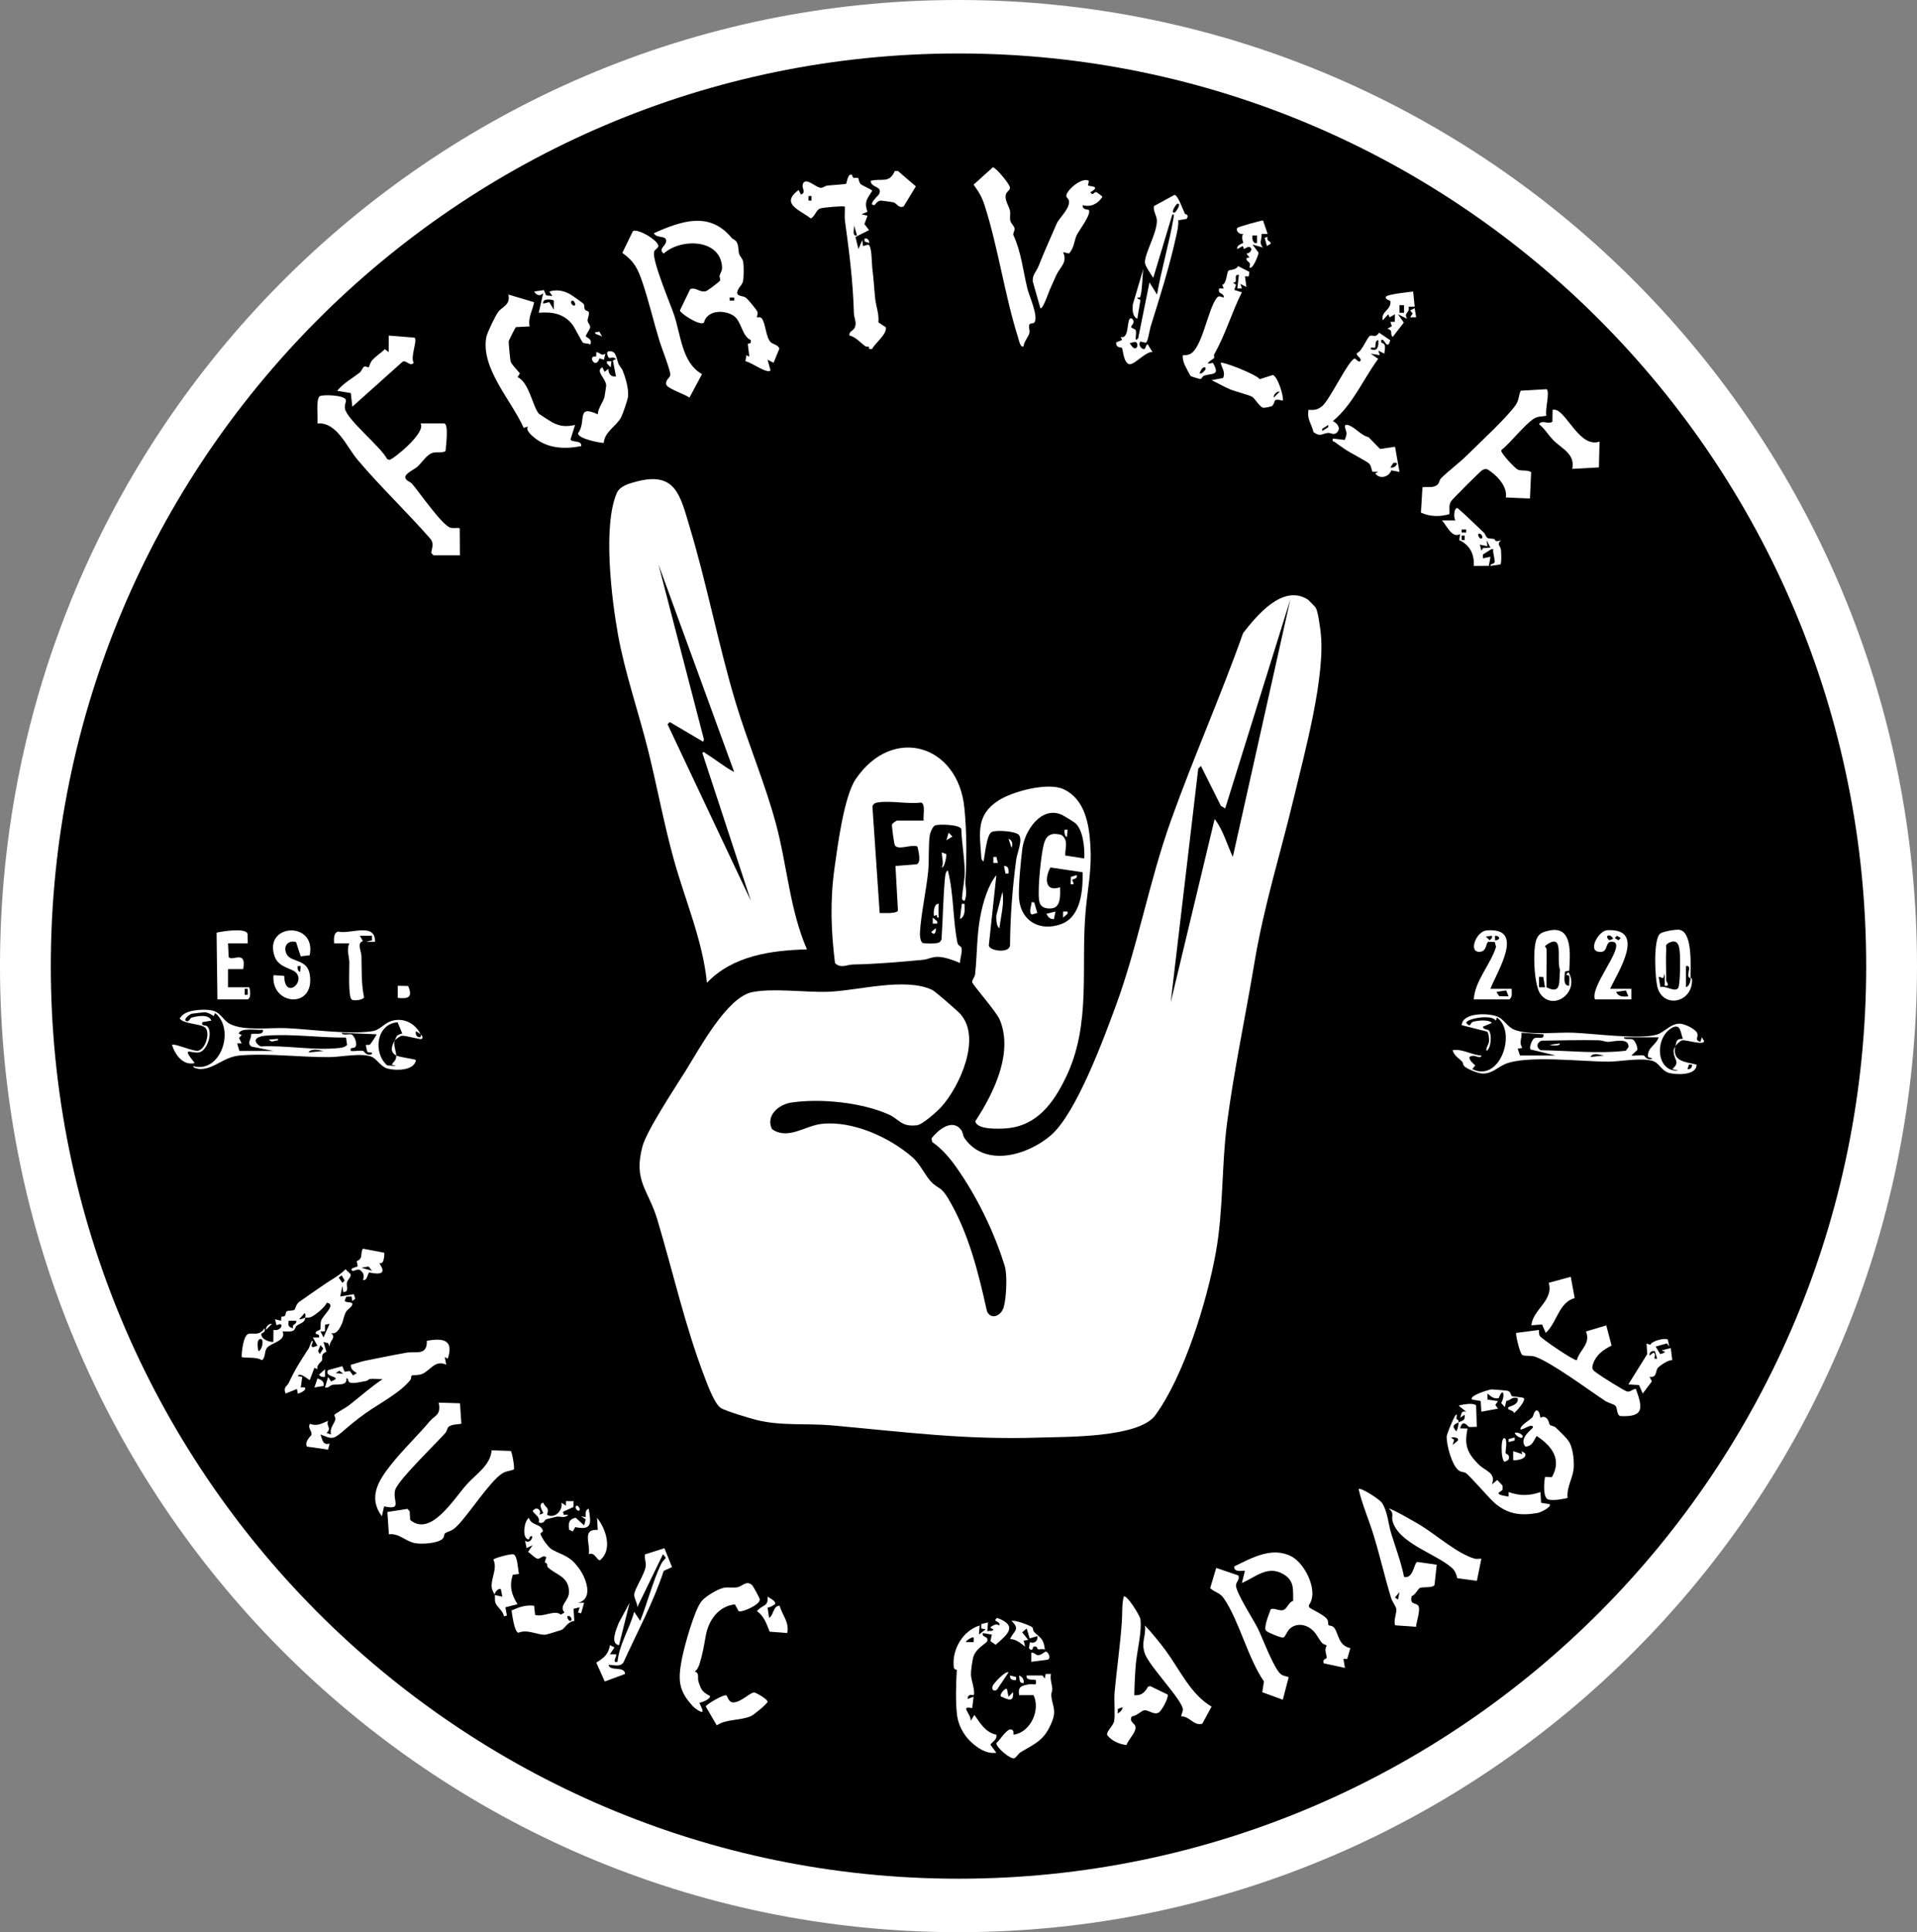
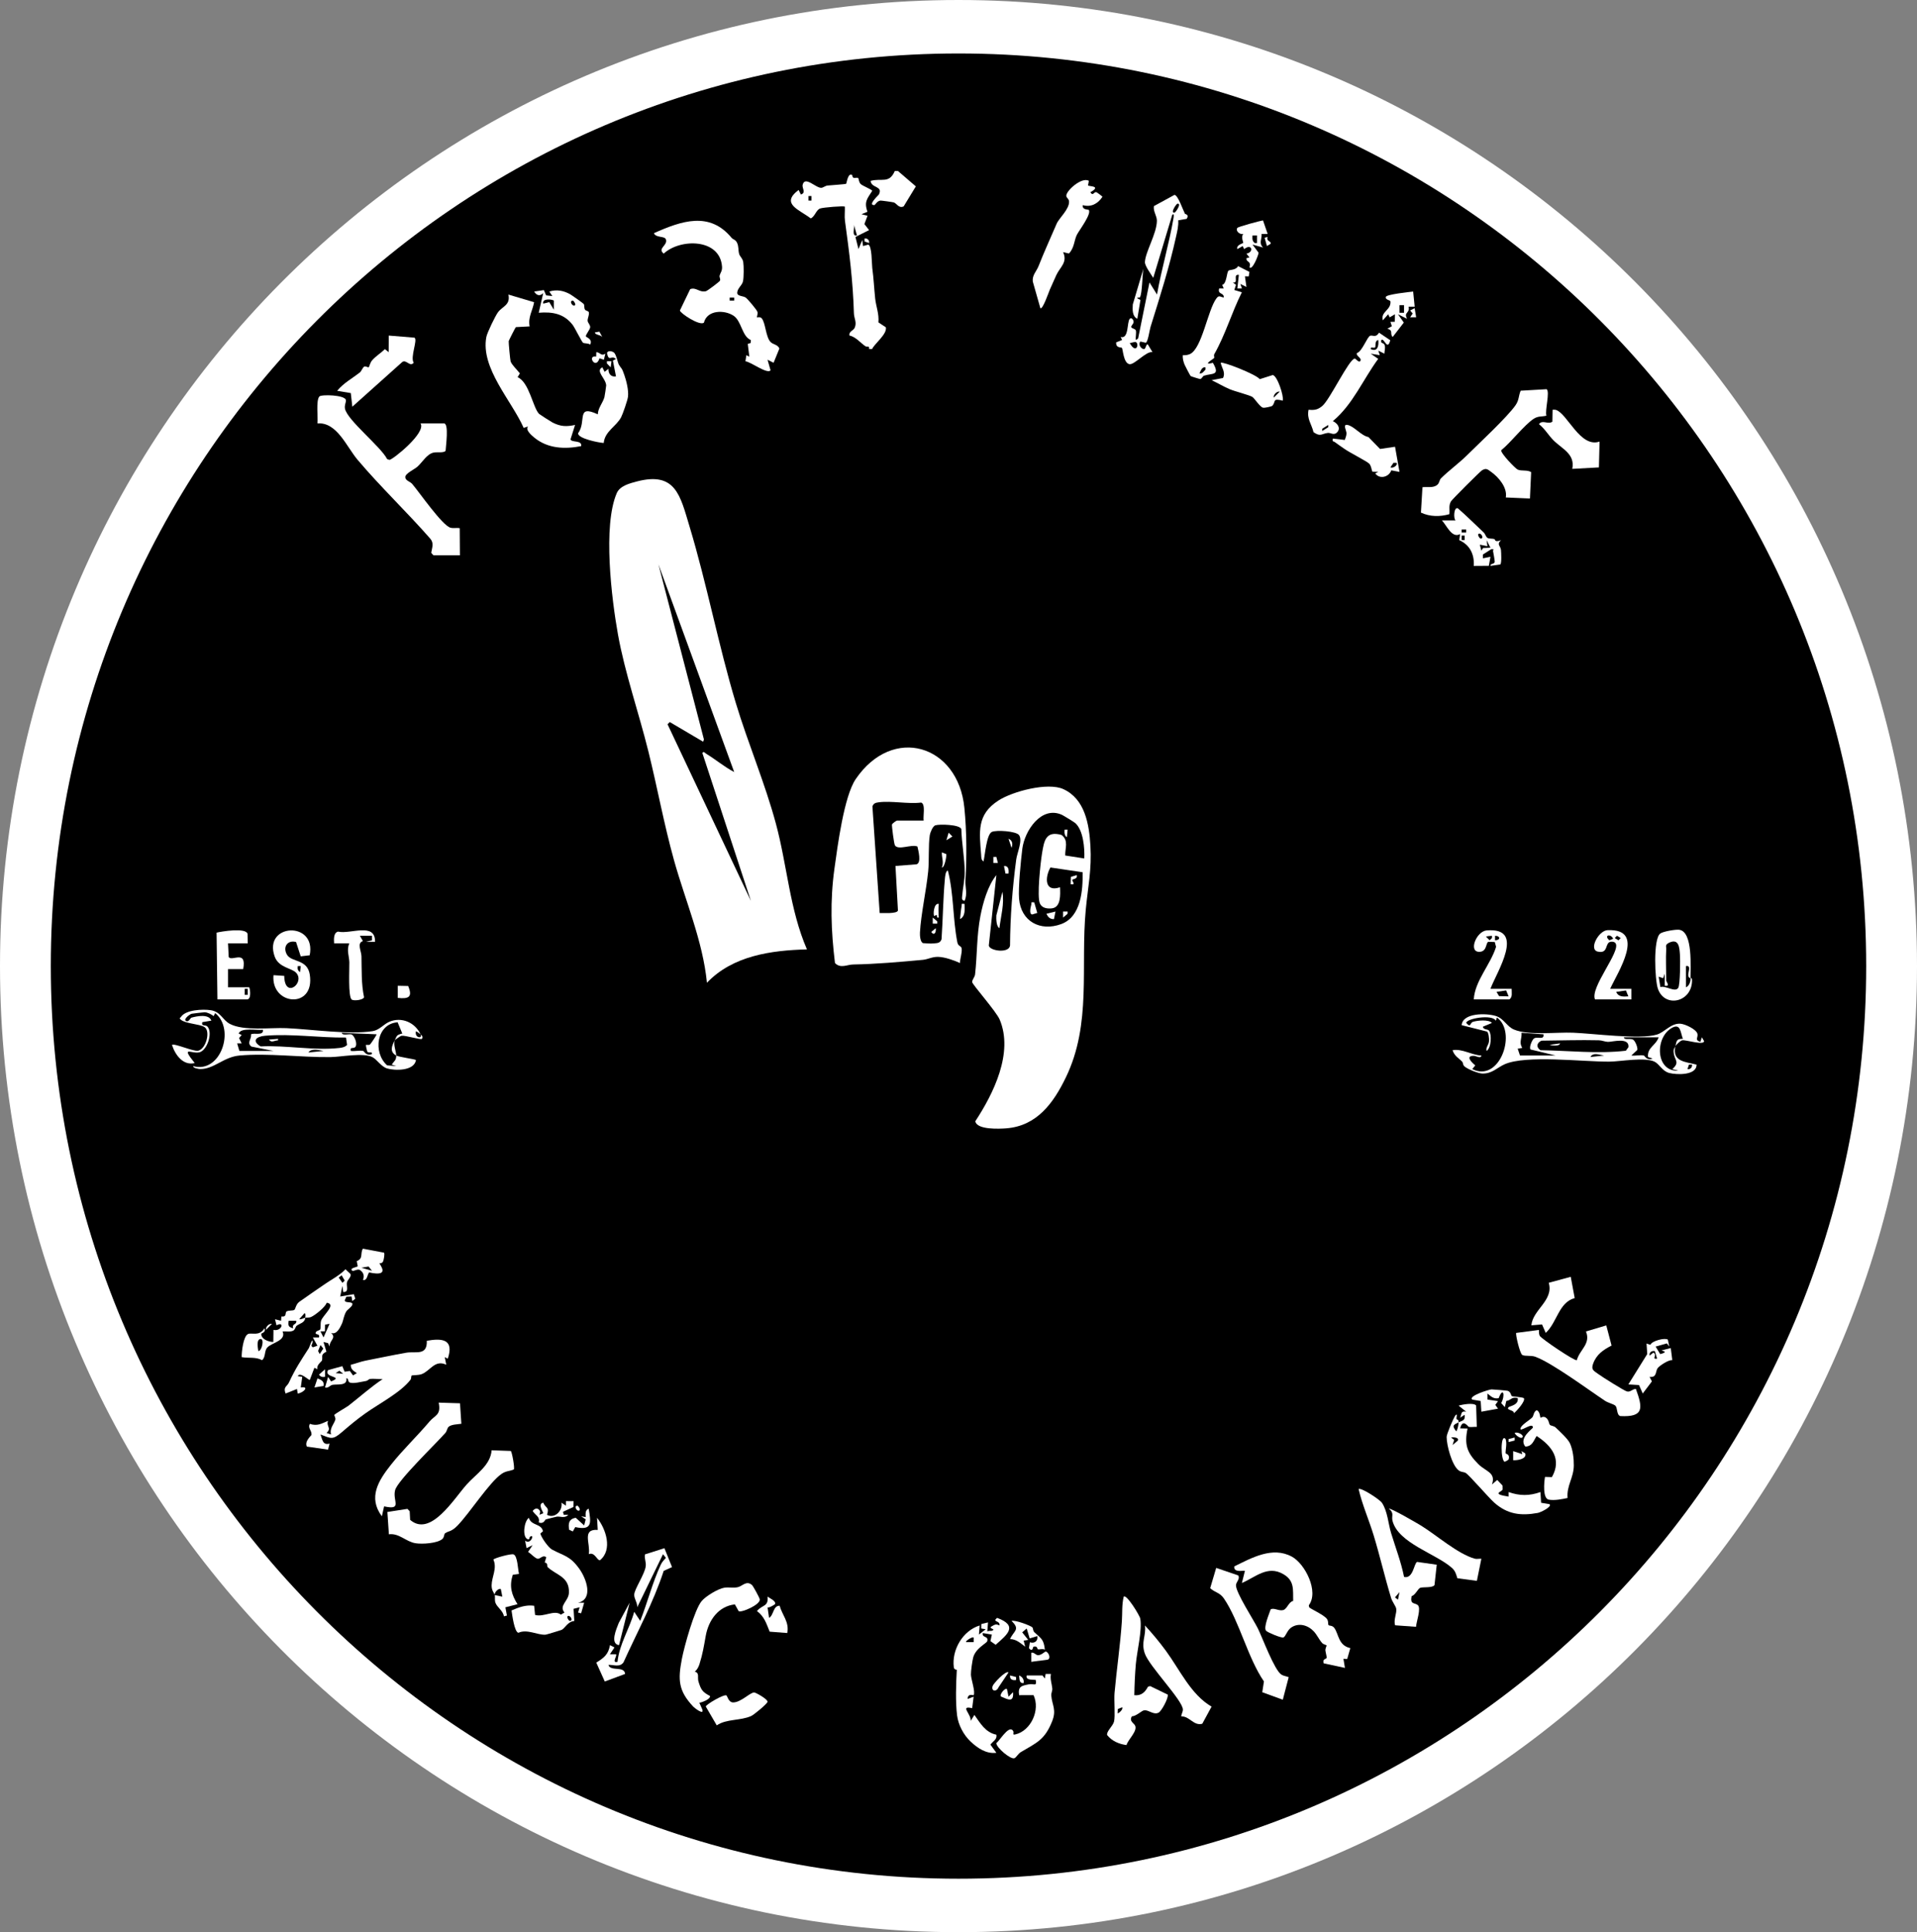
<svg xmlns="http://www.w3.org/2000/svg" data-bbox="0 0 2951.52 2974.22" viewBox="0 0 2951.52 2974.22" data-type="color">
  <rect x="0" y="0" width="2951.52" height="2974.22" fill="#808080" stroke="none" />
  <g>
    <path fill="#ffffff" d="M2951.52 1487.11c0 821.308-660.72 1487.11-1475.76 1487.11S0 2308.418 0 1487.11 660.72 0 1475.76 0s1475.76 665.802 1475.76 1487.11" data-color="1" />
    <path d="M2873.3 1487.11c0 775.855-625.7 1404.81-1397.54 1404.81S78.22 2262.965 78.22 1487.11 703.92 82.3 1475.76 82.3 2873.3 711.255 2873.3 1487.11" fill="#000000" data-color="2" />
-     <path d="M2014.05 923.19c.72.47 11.42 11.56 11.92 12.53 3.38 6.5 5.96 26.61 7.07 34.93 8.94 67-24.32 187.76-40.87 257.02-21.14 88.45-45.85 164.68-61.11 256.22-13.56 81.31-31.09 162.94-41.81 244.72-8.65 65.97-5.43 134.08-17.42 200.05-13.7 75.36-48.93 189.45-93.11 249.89-25.46 34.83-137.37 32.96-178.22 34.31-115.28 3.81-206.37-8.52-319.6-18.74-38.18-3.45-77.64 1.11-115.48-8.18-10.13-2.49-49.11-14.09-55.89-18.78-9.31-6.44-19.11-32.94-23.47-44.2-30.9-79.74-49.59-164.12-74.01-245.65-13.8-46.06-37.21-59.22-22.88-112.66 6.61-24.66 51.09-91.66 67.06-117.28 20.6-33.05 62.95-112.08 101.58-120.09 31.79-6.59 82.78.47 116.12-.56 46.01-1.42 119.71-23 161.53-2.81 4.65 2.24 38.09 31.49 42.77 36.57 33.77 36.7-.75 112.36-29.22 143.66-6.55 7.19-28.76 27-37.33 28-24.5 2.86-26.58-9.22-43.91-16.86-41.68-18.36-104.86-24.83-149.66-18.05-19.15 2.9-39.65 20.07-29.48 40.86 24.44 17.23 51.03-5.27 76.25-8.09 47.59-5.32 104.25 20.42 139.7 51.14 12.99 11.26 20.46 30.05 30.52 39.47 10.85 10.16 13.8 5.93 24.76 24.24 31.38 52.43 46.63 114.46 59.74 173.6 6.43 14.13 21.84 6.69 25.62-5.78 4.18-13.8 6-49.93 1.79-63.63-16.17-52.63-43.28-108.22-75.36-153.31-9.92-13.95-22.04-28.1-36.37-37.78l-1.13-5.6c9.84-12.67 31.57-31.15 45.34-13.46 3.49 4.48 2.88 9.25 5.56 13.11 31.9 45.81 97.57 26.27 133.17-4.65 38.76-33.67 80.73-147.37 99.69-198.98 34.16-92.98 51.25-190.82 84.5-284.16 34.61-97.16 77.03-192.33 111.56-289.77 21.47-27.47 61.63-76.28 100.1-51.25Zm-115.93 395.89 88.61-396.65-100.33 321.98-6.61-3.87-30.73-61.45-4.15 3.98-42.46 360 67.67-282.32c12.81 16.28 19.11 39.31 28 58.33" fill="#ffffff" data-color="1" />
    <path d="M1242.42 1461.41c-55.11 1.47-114.14 9.61-153.97 51.35-6.37-64.53-33.35-126.3-50.69-188.5-15.49-55.55-25.74-112.26-39.59-168.08-14.65-59.03-36.08-120.32-46.73-179.61-9.87-54.94-23.54-167.23-1.85-217.49 4.84-11.21 19.89-15.06 31.03-17.97 59.76-15.56 66.66 21.77 81.01 69.27 26.71 88.43 44.67 183.66 71.26 271.74 18.72 62 44.71 122.74 61.7 185.63 17.37 64.3 21.22 132.36 47.83 193.65Zm-112.01-272.99-116.62-319.65 70.02 269.48-1.2 3.49-51.4-30.28-3.42 3.42 128.33 271.86-74.68-227.5c1.82-3.57 4.13 0 5.92 1.08 14.62 8.83 27.84 20.18 43.04 28.1Z" fill="#ffffff" data-color="1" />
    <path d="m1534.07 1347.09-11.67 108.49c1.61 8.37 31.04 12.17 32.69.01.3-44.31 3.71-88.91 9.57-132.76 1.33-9.96 10.25-29.34 4.26-37.41-4.51-6.07-34.93-8.11-41.84-4.83-8.29 3.94-10.49 36.18-12.82 45.49-3.88-2.65-3.34-6.37-3.65-10.35-2.69-34.96-7.12-61.66 26.51-83.42 21.74-14.07 76.03-28.61 100.15-17.57 33.21 15.2 39.62 54.06 41.57 86.76 2.23 37.44-3.77 63.33-7.08 98.12-8.4 88.47 9.3 175.97-30.63 258.7-19.05 39.47-44.53 74.83-91.8 78.53-10 .78-45.46 2.6-47.68-10.92 27.91-42.43 59.11-105.34 37.53-156.44-5.34-12.65-42.36-54.25-42.41-57.84s4.03-7.47 4.52-11.85c3.34-29.64 2.33-59.32 8.2-89.79 3.92-20.34 11.39-46.81 24.56-62.92Zm135.35-25.67c.77-15.6-1.41-43.76-14.15-54.67-1.57-1.35-18.04-11.46-20.22-12.45-31.96-14.47-57.61 24.78-61.03 52.21-2.27 18.22-6.42 59.84-5.02 76.85 2.88 35.02 32.69 50.96 64.94 39.07 30.45-11.23 33.46-51.74 32.91-79.78l-49.55-7.33c-8.73 15.33-9.08 38.67 14.77 30.44.44 11.19 1.71 31.22-13.02 32.54-6.85.61-14.7-.44-17.9-7.43-4.94-10.79.88-62.94 3.23-77.33 3.14-19.21 5.67-35.23 30.06-28.28 11.31 8.77 5.23 20.15 5.64 31.61l29.34 4.56Z" fill="#ffffff" data-color="1" />
    <path d="M1485.07 1386.75c-4.46-1.12-4.01-3.3-3.72-7 .86-11.1 3.91-25.1 3.97-36.16.12-21.44-4.66-45.63-5.2-67.36-2.29-7.14-33.99-7.89-40.15-5.77-3.84 1.32-7.78 11.01-8.39 14.94-2.45 15.8-.78 38.75-2.49 55.84-3.03 30.21-11.02 65.08-12.68 94.14-.25 4.31.35 14.88 4.84 16.4 5.16.27 11.1.95 16.17.43 5.53-.57 9.98-.11 12.23-6.41 2.09-30.82 2.36-62.03 5.15-92.85.26-2.85.87-12.46 4.61-12.84 9.2 36.01 7.45 73.97 14.56 110.39 1.3 6.67 6.25 5.24 6.68 9.68.74 7.61-2.6 14.75-2.57 22.24-9.3-4.26-23.54-9.3-33.82-9.51-9.09-.19-15.7 3.88-23.56 4.61-35.57 3.29-71.62 6.47-107.19 7.14-9.52.18-19.3 6.59-27.93-2.21-6.09-50.07-7.73-95.52-.81-145.53 4.7-33.96 14.73-111.16 32.72-137.62 56.89-83.69 157.68-53.2 167.33 44.23 3.65 36.83 3.74 75.06 1.6 111.72-.58 9.85 3.58 21.1-1.34 31.49Zm-62.98-123.66c-1.16-6.34 3.28-25.35-3.83-27.68-20.15 2.49-45.97-2.97-65.11-.43-4.76.63-8.18 1.32-9.92 6.41l11.18 164.05c4.59-.19 26.84 1.51 28.1-3.9l-3.79-68.56 32.54-2.55c7.69-2.52 2.63-21.26 1.24-27.42-9.6-3.77-29.15 6.21-34.57-1.62-1.54-2.22-5.05-30.55-4.6-32.11.54-1.89 6.77-6.19 7.92-6.19h40.83Z" fill="#ffffff" data-color="1" />
    <path d="M647.43 651.75h36.17c7.91 0 2.72 35.84 2.48 42.15-2.57 3.67-13.21 1.68-18.29 2.73-10.53 2.17-16.9 14.28-25 21.65-4.79 4.36-18.92 10.39-18.84 16.33.6 5.58 7.27 6.32 10.74 10.38 10.81 12.63 46.17 63.75 58.73 67.27 4.75 1.33 9.65-.17 14.38.77l.29 41.73h-40.83l-3.34-3.79c1.25-7.93 4.6-14.79-1.45-21.78-35.87-41.02-76.89-79.93-111.91-121.41-17.19-20.36-31.89-58.39-61.82-56.02 1.11-9.12-2.5-35 2.92-41.41 2.95-3.5 39.58-2.5 40.91 5.49.52 3.16-2.52 7.6-1.45 13.19 3.37 17.57 55.2 58.44 64.94 77.65l3.51 1.22c4.8 0 57.27-41.96 47.86-56.14Z" fill="#ffffff" data-color="1" />
    <path d="M1126.57 366.28c1.95 2.37 5.62 2.33 8.06 7.09 3 5.85 1.77 12.07 3.42 17.59 1.27 4.25 5.29 6.52 6.26 12.4 1 6.09.96 23.83-.37 29.73-1.52 6.77-9.75 11.3-8.76 18.94 1.26 3.91 9.01 3.5 12.83 5.97 3.08 1.99 16.87 18.61 18.05 21.75 1.25 3.31-1.14 8.21-.64 8.63.64.54 4.73-1.22 7.19 1.48 6.13 6.74 6.16 28.33 13.69 36.53 3.67 4 11.38 3.91 13.67 10.15l-8.92 21.87-9.29-4.64 4.59 16.23c-4.71 6.63-31.18-13.48-38.64-13.81l1.4-9.46 4.62 2.36-2.44-19.71 4.57-1.45.2-4.47c-13.84-5.6-14.22-29.29-26.7-37.5-14.24-9.37-40.68-8.93-45.58 10.71-6.58 5.52-36.95-14.86-36.97-18.74l15.82-32.83c9.17-3.48 13.73 5.37 24.06 3.24 2.45-.51 20.84-14.65 21.64-15.97 1.5-2.48-.96-5.76-.45-7.76 1.32-5.23 4.27-7.37 3.8-14.07-3.08-43.81-64.49-43.63-89.78-20.17-10.34-8.1 6.59-12.44 3.35-21.88-1.92-5.59-15.55-2.02-18.47-9.57 42.66-19.01 85.76-34 119.76 7.36Zm3.85 91.82h-6.98v4.64h6.98z" fill="#ffffff" data-color="1" />
    <path d="M2380.9 639.9c-7.31 1.8-12.66.19-19.67 4.83-14.71 9.74-34.91 36.32-49.89 48.32-1.15 4.38 21.63 28.15 25.45 29.83 5.98 2.64 14.47.02 20.64 3.86l-1.86 40.65-37.17-1.63c2.73-15.01-10.91-31.08-22.48-39.33-5.6-4-7.58-6.33-14.08-2.52-2.92 1.71-46.2 44.93-47.87 47.87-3.85 6.74-1.6 12.44-2.45 19.72-14.82 4.1-29.75 4.04-43.76-2.43l2.33-39.02c7.55-1.13 16.57 1.65 22.97-3.87 3.19-2.76 3.18-7.51 5.42-9.75 11.62-11.64 28.08-23.63 40.18-35.63 18.23-18.07 61.88-58.6 74.7-76.97 5.7-8.17 4.42-14.05 7.92-22.41l39.95-2.33c5.49 3.85-2.86 32.68-.33 40.8Z" fill="#ffffff" data-color="1" />
    <path d="M1312.11 269.45c.36.25-.4 2.96 2.09 4.23 1.57.8 5.55-.79 7.15.44.83.64.73 5.93 3.74 9.1 2.65 2.79 17.64 8.61 17.83 10.55-7.39 11.91-12.96 16.5-7.31 32.21l-9.2 3.8 9.31 2.31-4.85 12.8 7.19 9.33-20.97 10.55 4.68 18.64 5.82-13.98 1.17 9.32 7.98-2.14c5.93 1.41 5.4 29.54 6.23 35.74 2.27 16.99 2.78 30.44 4.47 46.86 1.26 12.22 6.28 24.03 4.99 37l11.48 7.63c2.2 10.61-17.7 25.31-21.22 33.53l-4.59-.03c.78-6.15-3.05-2.53-5.84-4.46-7.57-5.26-14.6-14.24-24.52-16.51-.99-6.08 6.24-7.59 8.1-11.66 3.83-8.36-.86-14.68-1.09-22.16-1.58-50.8-7.01-93.04-13.78-142.55-.99-7.23.13-14.7-.23-21.93-1.45-1.45-33.4 1.18-38 2.85-6.35 2.32-8 12.49-14.48 15.26-17.36-13.45-47.27-22.36-18.66-43.75l3.49 6.98c8.47-2.61 1.59-10.01 2.66-14.72 3.35-14.7 20.17 4.84 28.84 4.42 2.6-.12 5.79-3.03 9.5-3.5 4.73-.6 27.63-1.86 28.74-2.79.68-.57 2.74-17.92 9.26-13.38Zm-62.69 32.31h-4.64v6.98h4.64zm70 60.65-4.63-16.32c1.29 4.94-4.03 18.26 4.63 16.32" fill="#ffffff" data-color="1" />
    <path d="m689.41 2091.44-4.63-2.37 2.3 11.67c-17.72-8.29-24.48 9.5-37.95 14.54-4.89 1.83-14.54 1.43-15.38 2.16s-.42 4.69-1.68 6.34c-14.85 19.49-48.42 36.86-69.22 51.62-13.68 9.71-23.97 18.4-36.67 29.29-14.33 12.28-16.51 9.59-32.74 3.42 3.06 8.34 3.49 16.94 13.99 14.01l-2.36 9.32-32.65-4.69c-3.96-8.14 6.91-16.86 7.07-17.86 1.12-6.76-6.15-10.25-2.4-17.13 11.22 3.91 17.84-.27 27.98-4.66-3.3 8.56 6.19 10.94-2.32 18.64l6.98 2.36c-2.7-9.42 4.67-16.18 6.55-22.8.79-2.78-1.98-6.6-1.57-7.27 1.2-1.99 18.83-11.89 21.88-14.26 17.37-13.5 33.98-28.49 52.49-40.84-5.04.06-15.08-.95-19.39-.32-1.92.28-3.82 2.79-5.77 3.09-7.09 1.07-21.41 5.16-26.23 1.95-2.34-1.56-.9-6.6-4.57-5.85 2.36 12.02-14.53 8.48-21.51 9.95-3.36.71-6.36 5.5-11.17 4.02l4.7-16.3 4.63 6.99c21.05-8.55-12.05-5.16-4.69-17.43l21.94-6.08 3.58 8.53 8-1.13 4.96 6.8 5.85-3.52c-5.1-3.4-9.56-5.75-9.33-12.81 7.68-1.82 15.02-4.87 22.81-6.39 20.6-4.02 42.21-8.62 62.48-12.19 14.42-2.54 32.68 5.37 31.74-18.4 24.08-4.21 42.29-2.32 32.29 27.63Zm-160.98 23.29-5.83-4.77-5.82 3.64z" fill="#ffffff" data-color="1" />
    <path d="M822.35 465.18c-2.3 13-9.65 23.09-6.91 37.25l-21.05 1.11c-1.04.63-10.92 20.39-11.17 21.58-.32 1.53 2.21 28.88 2.92 31.1 1.73 5.42 10.61 13.61 14.28 18.56l-3.49 5.82c18 7.75 23.53 47.01 33.12 56.54.87.86 18.44 12.12 20.61 13.22 12.44 6.27 21.27 6.64 34.76 3.74l-6.99 22.1c1.01 5.47 18.25.79 16.33 10.54-25.39 4.88-51.3 3.88-72.07-13.08-4.58-3.74-14.39-12.22-9.6-17.22l-6.82 2.22c-18.42-41.84-66.64-92.02-57.45-140 1.29-6.73 13.8-32.45 17.95-38.06 6.75-9.12 19.42-10.9 16-27.16l39.58 11.75Z" fill="#ffffff" data-color="1" />
    <path d="M2045.58 2501.61c.95 1.16 5.69.17 8.67 4.13 7.07 9.39 5.98 27.04 24.77 31.23l-4.78 16.69-5.81-.24 2.3 13.99-32.67-7c-2.58-6.89 4.17-6.67 4.65-8.48.25-.97-1.8-8.81-2.05-11.51s2.13-7.28 1.83-7.75-4.95-1.43-6.86-3.57c-4.94-5.56-7.86-12.51-12.68-17.71-8.95-9.67-22.88-13.87-34.49-6.39-7.13 4.59-8.8 14.44-12.58 15.54-3.52 1.02-24.01-7.64-26.5-10.27-4.55-4.79 4.83-26.26 6.94-32.83 4.78-3.29 12.68 2.84 19.39.95 6.23-1.75 8.1-12.4 15.33-14.09-.46-17.34 2.4-30.98-15.15-41.19-24.29-14.13-42.71 4.58-63.81 13.64l4.65-18.64c-1.42-1.31-17.85 3.55-16.32-6.97 26.95-13.17 58.59-31.11 88.5-15.05 20.47 10.99 42.15 53.83 26.19 74.93l.62 3.08c.97 1.9 21.99 11.29 27.01 17.52 3.09 3.84 1.51 8.39 2.82 10Z" fill="#ffffff" data-color="1" />
-     <path d="M1560.27 361.87c11.97 25.87 14.69 53.65 21.51 82.35 2.48 10.45 17.57 43.14 10.83 52.11-1.72 2.29-5.72.51-7.43 2.83-2.18 2.97.64 9.2-.2 13.1-1.44 6.64-8.35 13.07-8.93 20.47-4.78 4.48-7.96-11.31-8.65-13.49-20.63-65.19-30.42-137.59-51.38-202.94-4.21-13.13-8.98-20.99-17.01-32.06l29.59-26.65c3.97-.72 26.61 26.36 26.47 31.38s-6.83 5.8-6.87 13.56c-.05 7.87 5.26 15.09 6.77 21.5 1.11 4.67-.61 10.48.59 15.75 1.06 4.65 6.23 7.93 6.55 12.21.26 3.47-2.99 7.39-1.84 9.87Z" fill="#ffffff" data-color="1" />
-     <path d="M974.44 355.79c7.6-4.72 41.37 15.56 39.07 23.68-.79 2.78-5.32 4.67-6.33 7.94-3.87 12.47 24.64 79.52 30.54 96.88 10.54 31.04 12.33 74.85 43.17 91.53l-19.37 36.27c-6.66-5.18-34.12-13.75-35.8-20.3s5.2-9.77 6.31-14.15c1.26-4.98-13.76-43.34-16.55-52.44-9.14-29.78-16.29-61.02-26.25-90.41-7.1-20.95-12.52-32.35-31.05-45.52l16.27-33.48Z" fill="#ffffff" data-color="1" />
    <path d="M647.43 1592.09c-.19-.37-6.73-5.01-6.98-4.67-2.62 10.51 10.72 11.98 6.98 4.67.34.75 4.52 2.4 2.32 6.99-1.93 1.9-25.75-5.51-31.37-4.73-2.13.29-10.37 6.38-10.62 7.08 3.42-6.45 1.9-8.34 11.65-10.48l-7.2-17.31c-32.31 2.08-38.63 46.35-16.14 66.3l14.01 1.13-6.99-2.33c3.73-5.62 7.08-6.33 7-13.98 4.98 2.62 29.22 5.55 30.32 7.02-2.57 16.97-32.42 16.47-44.43 12.91-8.87-2.63-15.81-13.92-22.36-17.31-14.36-7.44-48.37-.38-64.93-.18-45.44.55-95.77-6.42-140.07-2.41-24.42 2.21-39.12 21.04-60.36 20.79-1.76-.02-11.22-1.22-10.83-4.48 42.43 11.92 65.17-56.79 33.81-81.68l-2.27 4.68c-3.65-2.78-9.46-5.84-14.01-5.93-1.01-.02-18.96 2.04-19.92 2.32-3.1.9-12.15 7.85-9.27 10.58 4.15 3.94 7.44-4.13 8.72-4.49 8.9-2.55 27.09-6.1 30.94 4.48l-14 2.38c-1.74 7.32 5 3.22 8.14 6.94 8.31 9.83-.64 36.06-12.17 39.33-11.91 3.38-30.1-11.42-7.63 16.68-17.99 4.37-30.18-12.81-34.99-27.96 3.3-3.01 33.37 10.62 40.36 8.95 12.28-2.93 19.4-30.63 9.43-36.6-7.68-4.6-28.53-4.97-35.8-10.88-3.65-2.96-1.75-2.14-.05-4.68 7.35-10.97 33.46-11.98 45.33-10.27 16.16 2.33 18.31 15.19 30.07 21.26 21.63 11.15 62.08 5.29 86.9 6.43 38.34 1.76 96.37 10.29 132.75 4.61 10.1-1.58 17.03-10.62 25.37-14.29 18.95-8.34 40.06 1.02 48.28 19.1Zm-278.84 25.66h52.5l-34.04-6.77c-7.75-5.89.79-11.82-.65-18.63 3.32-3.32 20.13 2.94 18.34-7.25-8.83 1.19-33.89-3.97-37.31 5.83l4.65 2.31-4.03 4.68 4.04 8.16-6.95.06 3.44 11.62Zm211.17-25.64-53.65-2.33c1.01 4.73 10.37 1.58 14.61 2.42s9.39 12.49 7.16 17.98c-2.38 5.87-9.51-.45-7.78 7.56 5.99.83 13.82-1.24 19.38.07.81.19 4.89 8.62 13.26 4.59.59-4.56-4.86-.5-7.32-3.71-.32-.41-2.46-9.96-2.01-10.21.86-.48 4.28.73 6.25-.67 1.01-.72 10.75-15.03 10.09-15.7Zm-47.03 4.99c-40.57.52-84.04-6.21-124.57-2.77-14.07 1.19-20.81 8.15-6.9 16.43 38.99-2.08 82.82 6.79 121.37 2.37 4.44-.51 8.52-1.32 11.77-4.7l-1.68-11.33Zm-34.65 20.68c-6.84-1.19-18.24-4.76-23.31 2.28z" fill="#ffffff" data-color="1" />
    <path d="M610.09 1624.75c-10.73-5.64-6.78-14.92-2.33-23.33-2.39 6.79 2.27 17.4 2.33 23.33" fill="#ffffff" data-color="1" />
    <path d="M470.09 2028.42c-.81 7.87-8.41 8.63-13.34 12.32-1.79 1.34-2.27 6.07-5.26 7.54-4.84 2.38-11.19.8-16.41 1.16 6.1 14.16-16.16 17.22-23.27 24.53-5.26 5.41-2.37 14.69-8.29 19.78-9.65-5.4-20.67-2.79-31.42-4.69-.16-8.09 2.47-32.46 9.92-35.66 5.73-2.46 17.16 4.14 25.04-8.65 3.22 5.95-4.79 7.59-4.81 8.26-.34 8.43 11.47 12.78 18.59 12.65l.23-18.56c12.84 2.99 17.71-14.06 4.7-6.99l-2.34-9.34 9.3 2.34.5-6.54c8.94.98 5.34-5.88 7.88-7.7 2.94-2.11 9.75-.94 12.13-2.62 1.67-1.18 2.36-8.59 7.55-12.3 12.76-9.12 27.08-18.83 39.88-27.66 10.32-7.11 22.01-12.87 31.26-22.49l7.75 7.35c1.66 3.88-4.28 8.62-5.36 12.5-1.56 5.58 3.87 15.81-5.89 15.1l-1.17-9.31-3.49 16.32 21.06-3.58 2.19 7.01-4.59 3.58-1.17-7.08-7.94.28-2.53 5.63c.14 5.15 13.79.78 11.59 6.95-1.36 3.82-7.51 7.37-9.15 10.05-3.92 6.38-4.83 14.72-6.54 18.45-3.28 7.15-8.44 17.97-16.94 14.73 8.75 8.14-2.54 11.1-2.36 20.96l-2.27-5.23-7.04-1.74 4.49 14.89c-9.72 4.72-5.07 7.43-6.91 13.69-.38 1.28-8.9 6.99-6.95 13.41l-4.62-2.36-7.07 18.68c-1.47 1.05-14.93-13.12-18.61-5.8l6.96 1.14-2.29 16.32c14.14-2.22 4.04 8.34-4.67 9.35l-1.16-7-17.51 6.99c-4.08-10.3 2.11-10.45 5.17-17.01 10.02-21.54 18.36-33.86 30.8-53.18.4-.62 6.32-18.51 5.55-8.44-.2 2.59-3.8 4.81.45 7.46l7.01-2.39-7-12.77 9.33-.04c2.43-6.94-7.25-3.02-4.66-8.13 1.18-2.33 5.72-2.62 6.49-3.97 1.49-2.64.07-9.08 1.54-13.67 2.75-8.52 24.36-25.28 8.6-27.66-2.11 6.78-17.83 19.19-23.82 21.86-3.95 1.76-6.36.65-9.16 1.25.19-1.79.92-6.6-1.16-6.99l-8.18 9.3c3.44.53 6.19-1.64 9.33-2.31Zm55.96-65.34-4.56 3.48 5.77 8.14 3.46-3.45zm-69.97 70.02h-11.67c-.99 7.95-.38 9.33 6.99 11.67-2.44-7.97 5.87-4.92 4.68-11.67m51.34 4.66-7.03 1.37-.15 10.17-6.82.14 4.71 9.29zm-109.64 41.99c5.72-.47 9.35-18.9 3.48-18.62-7.01.33-4.23 14.25-3.48 18.62m95.68-9.33-3.7 9.24 2.5 4.71 5.51-8.57-4.32-5.37Z" fill="#ffffff" data-color="1" />
    <path d="M2579.43 1610.75c-5.09 23.73 15.92 23.71 32.66 28.03.36 16.82-30.6 15.86-42.06 12.87-10.65-2.78-15-13.46-22.39-17.27-14.68-7.57-52.36-.34-69.59-.19-40.93.36-128.46-10.69-161.56 4.11-11.63 5.2-19.04 14.6-34.33 14.23-6.32-.15-23.25-6.96-27.74-11.33-2.14-2.09-1.8-5.46-3.04-6.8-5.46-5.86-11.9-8.41-14.93-17.84 14.84-2.66 29.31 7.52 44.3 8.21-.25 5.46-8.68.55-11.2.5-14.03-.32-4.11 9.79 1.86 14.67l-4.63 5.77c41.39 20.58 67.5-52.32 40.86-77.02-5.1-4.72-2.17-1.22-4.66 2.4-5.43-10.21-45.13-3.35-45.5 3.48 7.15 8.42 5.61-.02 10.26-1.6 6.43-2.19 24.35-4.06 29.34 1.64l-13.97 5.82c.79 5.08 7.44 3.26 9.54 6.14 4.22 5.81 3.52 26.17-3.72 31.16-1.99-5.13 3.2-8.86 3.67-15.18.26-3.54-.49-12.45-3.05-14.6l-39.11-9.9c1.48-19.28 38.29-18.65 52.64-14.11 12.62 4 16.79 16.25 28.08 20.92 22.62 9.34 65.2 3.75 90.88 4.79 31.22 1.26 102.41 10.74 128.75 2.94 12.49-3.7 21.68-17.84 36.55-16.76 7.01.51 23.75 8.23 26.01 15.11 1.83 5.58-4.91 10.04 4.61 12.79l2.32-7.01 3.44 5.87c-.25 6.99-27.75-2.2-33.65-1.25-3.14.51-10.28 7.79-10.63 9.4 2.26-6.93.31-11.82 11.68-11.7-3.91-9.1-3.12-25.01-17.64-16.42-26.06 15.41-24.18 67.76 10.61 65.43l-9.32-2.33c11.97-10.7 3.74-13.23 2.22-24.55-.99-7.32 1.55-7.67 2.45-10.43Zm-239.17 14h54.83l-38.64-9.3c-2.4-3.66 2.36-14.12 4.83-16.44 4.95-4.65 16.49 3.13 15.14-6.91l-33.79-2.38c.73 9.77-4.29 14.57 1.14 23.36l-7.04 1.17zm213.5-28h-53.67c1.11 4.75 9.22 1.07 14.04 3.46 3.48 1.73 7.8 12.41 6.73 16.02l-9.11 8.5c5.99.85 13.83-1.23 19.39.08.81.19 4.89 8.62 13.26 4.59l-7.02-2.34c-1.41-14.88 12.02-17.45 16.36-30.3Zm-180.35 5.15c-7.44 3.19-8.67 10.12-1.63 14.68 43.69.64 87.78 5.85 131.47.83l4-5.51c1.51-15.87-24.8-7.91-31.65-8.14-4.57-.15-8.92-2.32-13.91-2.44-29.36-.73-58.92.34-88.28.59Zm96.34 22.88c-6.26-.74-17.16-5.46-20.97 2.28zm135.33 13.98h-4.63l-2.36 6.96c4.26.79 7.73-2.56 6.99-6.96" fill="#ffffff" data-color="1" />
    <path d="M2518.73 2138.09c10.55 29.19 12.97 43.59-24.14 41.69-5.98-2.05-3.75-12.87-7.74-16.19-2.66-2.21-11.26-4.39-15.54-7.22-25.87-17.11-80.85-57.99-107.19-67.8-7.18-2.68-16.14-.42-20.4-2.93-3.74-2.2-10.71-32.44-9.29-33.88l34.92-4.57c.2 3.03-.12 6.27 1.32 9.1 2.15 4.22 54.29 39.49 57.07 37.47 4.62-16.57 21.81-25.1 14.1-44.22l31.27-9.31 8.16 31.03c-12.79 6.54-23.22 13.58-28.41 27.84-3.54 9.7 1.05 10.85 8.22 16.19 5.54 4.13 39.17 25.27 43.65 26.54 5.7 1.62 8.66-4.03 14.02-3.74Z" fill="#ffffff" data-color="1" />
    <path d="M2161.78 2427.42c14.26 3.39 15.25-21.43 20.13-23.13l30.16 4.3-3.43 31.35c-3.2 4.65-17.29 2.57-21.99 4.2-3.4 1.18-7.39 11.05-13.3 12.88-2.54 13 4.56 9.87 9.38 13.58 5.93 4.57-2.15 25.93-2.54 33.57l-32.16-2.34c-2.91-8.11 3.02-18.92 1.6-25.91-.72-3.52-6.14-10.7-7.71-15.83-9.82-32.17-17.15-64.47-26.96-96.71-7.2-23.66-17.53-46.91-23.2-71.28 3.73-2.77 32.65 16.13 35.97 21.18 8.73 13.26 9.67 32.15 14.08 46.59 6.85 22.42 15.35 44.45 19.98 67.55Zm-9.38 34.99 2.34-11.66-6.92 8.18z" fill="#ffffff" data-color="1" />
    <path d="M1746.44 2609.42c10.5 1.18 16.39-4.37 21-12.95l3.38-1.08 27.13 13.18c1.17 5.56-9.64 25.52-14.2 27.77-7.85 3.88-14.82-4.44-22.11-3.65-3.92.43-12.26 9.2-18.9 9.21-4.74 7.65 3.16 10.5 4.91 14.29 4.02 8.7-10.91 21.34-13.22 30.02-11.26-1.44-22.59-6.2-29.8-15.4-1.45-5.68 8.87-13.68 10.62-20.9 1.99-8.21-.22-33.19.76-44.08 3.22-36 8.79-73.33 11.28-110.27.84-12.54-.21-25.27 2.82-37.81 4.15-4.44 24.67 28.9 25.53 33.94 3.08 18.06-5.15 50.25-6.86 69.89-1.37 15.77-2.07 31.99-2.34 47.83Zm-25.66 28c3.07-.7 8.84-6.89 6.95-9.33l-6.68 2.59z" fill="#ffffff" data-color="1" />
    <path d="M685.23 2360.22c-1.73 1.19-.95 6.21-4.44 9.03-8.1 6.55-30.85 7.9-40.97 6.27-15.09-2.42-25.03-15.76-41.06-13.76l-2.34-34.35 30.83-4.77 3.52 3.6.7 13.29c31.47 27.28 67.32-32.47 87.1-54.49 14.82-16.51 36.52-29.44 38.37-52.62l29.49 1.05c1.95 1.58 6.3 26.29 4.7 28.44-7.17 3.07-11.74 1.96-18.86 6.82-18.64 12.72-49.03 60.1-67.63 79.37-9.79 10.15-13.24 7.86-19.39 12.1Z" fill="#ffffff" data-color="1" />
    <path d="m836 2357.05-4.03 3.54c1.37 6.13 12.4 21.7 17.95 24.67 18.67 10 27.57 9.42 42.11 29.73 10.71 14.95 22.1 46.29-1.92 52.13l9.29-.03-4.68 16.32-4.67-1.19 2.36-8.12-9.32 2.4 1.14 18.71c-10.06.92-13.95 10.57-19.08 13.45-1.15.64-23.89 7.56-25.21 7.64-12.54.77-28.34-9.16-41.82-2.93-6.29-1.37-9.54-27.94-10.54-34.37 11.51-4.97 21.88-8.96 34.83-7.23l1.43 14.12c13.69 3.86 29.53-8.46 39.77-.46l5.49-3.23c-9.08-10.89 6.33-17.43 6.85-30.48 1-25.05-20.09-27.17-32.73-39.44-1.67-1.62 1.27-5.82-4.55-7.18l2.42-8c-5.19-4.09-8.73 2.26-12.87 2.35-3.6.07-11.29-8.29-15.14-10.6l7-10.41-9.3 4.64-2.34-11.66c8.66 7.75 15.85-12.45 7.02-5.39-.25.2.57 4.74-3.5 3.03-8.06-3.83-5.06-27.49 2.31-32.64 3.8 12.65 19.02 8.26 21.73 20.62Zm37.77 131.05c-1.34 1.34 1.94 6.94 3.49 6.94 6.46 0 .04-10.47-3.49-6.94" fill="#ffffff" data-color="1" />
    <path d="M1157.76 2439.79c1.83 1.56 11.65 19.6 12.01 22.01 1.25 8.4-28.72 21.08-32.46 18.3l-5.87-10.44c-25.41 2.83-40.45 24.38-44.78 48.14-3.03 16.63-4.48 27.1-9.75 43.92-1.4 4.46-3.63 8.4-7.14 11.53 7.76 1.95 3.57 8.63 5.66 15.3 3.91 12.46 5.93 16 17.66 22.04 1.2 5.03-12.27 9.89-16.32 10.5l4.63 10.51c2.88 9.19-12.12-2.51-14.08-4.6-22.9-24.46-23.7-41.01-17.42-73.63 3.69-19.14 19.22-75.24 30.31-88.69 6.27-7.61 25.6-19.36 35.25-20.75 6.7-.96 13.57.68 20.29-.71 7.36-1.53 13.27-10.87 22.01-3.44Z" fill="#ffffff" data-color="1" />
    <path d="M1824.36 328.98c.47.9 7.14 1 2.7 7.9l-12.96 2.21c.54 8.77-1.61 17.25-3.48 25.69-10.41 47.08-24.82 92.42-39.13 138.2-1.66 5.3-4.09 23.95-7.49 24.6l-8.23-1.84c-4.13 4.89 1.8 12.03 5.86 11.63 2.47-.24 3.1-9.05 5.76-6.93l7.05 11.61c-9.67-2.02-28.24 20.39-35.74 18.48-9.21-2.05-9.63-23.3-11.43-25.1-1.2-1.2-9.31.69-8.78-8.35l9.22-3.79-2.31-4.53c12.94 3.6 9.48-23.33 14.06-28.01 2.56-2.61 5.85 1.48 5.89 4.65.05 3.47-4.12 5.77-3.62 8.12.46 2.19 6.41 2.49 7.08 5.19 1.03 4.12-.73 10.17-.03 14.7l3.54-2.33 17.47-86.32 11.61 18.63c6.9-39.5 18.76-78.57 25.48-118.07.32-1.88 1.12-8.19-2.1-4.38l-29.17 96.79c-3.32-5.43-13.03-18.5-12.82-24.22.57-15.68 18.15-43.67 18.44-63.55.11-7.57-5.93-14.56-4.63-22.68l31.69-17.3c5.44.44 13.21 23.54 16.06 28.99Zm-11.43-15.52c-1.69.16-11.63 14.58-4.66 13.91 1.69-.16 11.63-14.58 4.66-13.91m-73.5 214.65c10.57 18.91 15.62-.93 8.25-1.81z" fill="#ffffff" data-color="1" />
    <path d="m1676.44 278.43-1.23 7.01c1.18 1.77 21.48.4 3.59 10.48 4.24 6.78 5.46-1.21 9.24-.06 1.09.33 9.34 6.48 9.35 7.06-6.99 10.68-17.52 16.42-30.28 12.85-1.03 6.11 4.97 6.64 9.07 7.21 5.17 5.79-14.93 31.91-18.19 38.5-4.32 8.74-3.76 20.05-12.23 28.75l-8.98-2.13c7.28 15.74-4.45 22.69-10.32 35.18-3.48 7.41-6.57 15.03-10.09 22.57-1.21 2.6-10.99 31.35-14.57 28.56l-11.67-41.03c-1.08-10.01 5.67-15.58 8.83-23.61 8.65-21.99 18.47-43.44 27.93-65.41 3.79-8.8 19.92-22.5 19.07-34.52-.24-3.34-3.48-5.21-4.14-7.55-2.09-7.38 23.84-30.8 34.63-23.87Z" fill="#ffffff" data-color="1" />
    <path d="M2245.76 2189.42c5.5-2.8 10.51-2.26 9.31-11.66l-6.98 4.63c2.67-6.26.88-10.99 9.33-9.33l-11.66-9.28c5.6-1.89 23.58-5.04 26.97-.18l1.03 32.82c-4-.33-8.62.78-12.43-.05-.88-.19-9.42-13.45-13.22 2.37l11.42.24c-5.15 24.82-1.01 37.1 16.49 54.67 11.55 11.6 27.63 12.81 21.08 31.42l8.13-6.98 8.16 8.61.11 6.12c-.93 3.64-18.34 6.69 9.25 10.93l.02-7.01c17.09 6.05 31.88 6.01 48.97.02l1.03 16.47 12.97 2.19c4.46 3.85-13.78 12.67-18.03 13.45-26.46 4.82-46.83 2.07-67.08-15.84-8.48-7.5-38.56-42.55-44.02-45.73-3.17-1.85-6.82-.82-11.08-4.17-10.24-8.06-18.29-38.66-18.2-51.29.03-4.32 9.88-27.34 12.61-31.74 1.52-2.45 3.88-4.74 2.79.66-1.52 7.57 3.25 1.33 3.02 8.65-7.28 3.7-11.23 4.7-3.49 13.99 2.12-3.69 3.35-9.73 3.49-13.99Zm-9.31 35 8.17-7c2.16-4.98-7.37-5.33-10.51-4.64l4.82 3.61z" fill="#ffffff" data-color="1" />
    <path d="m1984.15 2581.68-9.08 34.73-31.62-11.55 2.57-16.61c-24.92-36.27-37.81-92.6-61.46-127.46-6.57-9.69-13.31-8.8-21.3-16.1l9.26-31.18 33.89 11.54c3.41 5.35-3.29 9.93-3.43 15.14-.3 11.18 27.1 53.22 33.68 66.5 7.34 14.8 25.31 63.99 36.27 71.06 3.38 2.18 7.6 2.44 11.22 3.94Z" fill="#ffffff" data-color="1" />
    <path d="M710.32 2191.65c-5.51.83-15.65.91-19.71 4.78-2.04 1.95-2.62 6.7-4.81 9.2-14.48 16.55-73.5 73.14-77.46 88.18-4.31 16.37 12.04 31.27-16.96 24.97l-3.43 15.3c-21.71-29.08-5.19-55.13 13.96-79.35 18.4-23.27 40.45-44.04 59.42-66.58 8.31-9.87 18.12-9.6 14.1-29.07l32.83 1.03 2.07 31.54Z" fill="#ffffff" data-color="1" />
    <path d="m1923.68 418.54-1.07 6.95-5.83-.07 2.3 16.33-9.3-4.65 2.31 6.97h-6.99l2.31-20.97c-10.16-1.41.69 13.5-9.3 11.69l4.88 3.66-2.58 7.95 11.62 3.51c-16.03 31.99-24.78 64.03-42.46 95.31-1.08 1.91.42 5.03-.13 5.75-1.39 1.84-19.65 12.02-1.97 7.56 11.58 20.05-.62 15.66-13.69 19.78-1.95.62-3.71 5-5.82 5.16-.77.06-14.12-4.06-14.71-4.55-.76-.63-8.49-15.37-9.34-17.48-1.9-4.69-3.23-9.55-2.83-14.68 3.79.16 7.56-.14 11.07-1.76 18.46-8.48 27.31-67.48 40.58-85.49 4.08-5.55 5.35-2.73 11.35-1.43 1.08-7.96-9.81-4.25-6.99-13.99l7.03-.02-2.34-5.56c7.13-1.66 6.68-19.45 9.77-21.97 1.74-1.42 11.67-.64 14.68-6.92zm-67.6 146.89c-5.62-.99-7.28 5.26-9.32 9.3 4.49.91 6.47-3.08 9.31-5.84v-3.45Z" fill="#ffffff" data-color="1" />
    <path d="M2140.51 523.75c-4.4 17.44-9.4-4.46-13.74-.32-1.64 6.5 3.59 3.06 5.12 7.94 1.37 4.37-.23 8.7-.48 13.03l-9.3-4.65 2.31 6.97-13.98-2.29 11.52 7.98c-23.44 31.82-39.06 70.31-69.86 95.84 6.18 2.68 12.57 9.94 7.22 16.48s-10.34 1.01-15.11 1.7c-9.97 1.45-11.24 6.2-21.85-1.18-2.96-12.56-10.61-20.45-7.61-34.53 9.16.87 14.06.02 21.08-5.75 11.66-9.6 41.49-72.95 50.1-73.02 1.35-.01 6.02 6.48 8.15 4.11 4.19-4.67-7.51-8.31-4.73-12.71 7.84-2.11 15.74-25.26 20.34-26.59 4.07-1.17 8.56 3.61 13.54-4.65l17.27 11.63Zm-30.07 13.64c10.83 4.8 12.56-5.24 11.63-13.97-6 .85-3.5 10.07-4.96 11.4-1.74 1.59-7.46-1.92-6.67 2.57m-65.36 116.71-9.3 5.86v3.45l9.29-5.86v-3.45Z" fill="#ffffff" data-color="1" />
    <path d="m1527.11 2516.11-14.01-2.34c-1.54 7.92 9.44 3.91 6.82 12.64-.95 3.17-17.85 10.72-21.58 25.11-1.42 5.49-3.63 21.14-3.45 26.41.23 6.99 7.19 26.43 4.17 31.5-.32.54-8.89-3.62-9.34 5.81l9.33-3.48-2.25 17.66c-19.88-4.49-.98 9.15-2.37 19.66l5.81-9.27c9.05 12.7 16.94 27.01 33.74 30.4 1.75 7.47-5.63 10.2-9.08 15.37l9.17 12.5c-15.54 2.07-29.12-7.28-39.81-17.4s-18.79-25.5-20.66-39.94c-2.62-20.19-1.67-49.53-.46-69.97.07-1.19-4.02.12-4.6-4.33-3.43-26.7 13.69-56.31 39.84-64.34l-1.16 13.98 10.47-8.15-6.93-1.17.12-6.82 10.33-2.54-1.11 14.03c2.23-1.67 5.58-.6 6.98-1.12 8.13-3.02-7.05-3.18.02-7.02 4.7-2.55 6.25-3.92 11.62-1.19 1.96-7.86-12.02-4.91-3.43-11.67 32.72 12.21 15.86 25.5-2.33 41.4l-8.03-5.63 2.17-10.08Zm-28.03 4.65c-1.83-2.05-13.45 5.69-11.65 6.97h11.68l-.02-6.97Z" fill="#ffffff" data-color="1" />
    <path d="M1618.08 2576.74c-1.54 7.91 1.45 15.24 2.09 22.44.31 3.46-1.86 6.98-1.55 10.84 1.21 14.81 8.44 21.86 1.27 39.7-11.47 28.55-23.22 32.52-48.27 47.4-3.91 2.32-6.64 7.78-9.59 9.26-5.57 2.78-28.22-16.42-28.06-23.29 4.57-2.62 17.8-26.02 24.72-20.09 4.28 3.66-1.52 8.16 4.3 6.87 24.33-5.37 39.04-37.91 28.31-60.51l-22.23.06c-2.07-13.34 3.6-14.56 15.04-16.7 8.26-1.55 12.23 4.01 10.65-6.62-1.01-1.04-16.56 1.36-14-7l24.29-.02 3.68 4.67 1.18-7.06 8.17.06Z" fill="#ffffff" data-color="1" />
    <path d="M2371.87 2182.38c.28.3 3.89-3.09 8.12-.26 4.97 3.32 4.55 9.41 6.45 11.29 1.48 1.47 5.94 1.32 8.77 4.01 6.01 5.7 19.07 17.67 22.1 24.61 4.47 10.21 5.94 23.01 5.81 34.01-.22 18.91-11.31 31-9.6 49.81-8.75 1.92-20.08 4.18-28.93 2.57-9.61-1.75-7.27-26.77-5.82-35.02l10.63.31c15.73-27.69-.44-48.23-23.49-63.25-4.92 7.45-6.53 15.84-17.46 16.28-10.79-13.09 11.47-27.45 11.59-29.16.76-10.19-22.89 10.02-18.6.03 2.23-5.2 14.34-11.99 17.87-15.98 2.03-2.29 1.93-8.78 6.61-10.84 5.13 1.53 5.27 10.86 5.95 11.58Z" fill="#ffffff" data-color="1" />
    <path d="m2280.78 2399.42-6.89 34.04-30.08-4.08c-2.11-6.69-3.04-11.16-8.5-16.01-24.67-21.91-82.34-37.85-91.31-72.24-1.99-7.62 3.25-11.72-5.57-18.69 2.12-1.84 44.44 22.83 49.72 26.09 24.04 14.88 56.01 43.24 82.3 50.75 3.09.88 7.05-.11 10.33.14" fill="#ffffff" data-color="1" />
    <path d="m542.46 626.08-2.35-21.01-21-3.48c9.58-11.82 23.31-19.18 34.83-28.16 2.84-2.21 4.27-7.92 7.05-9.18 2.03-.92 5.84 1.75 6.82 1.04.46-.34 2.25-7.28 4.94-10.4 5.98-6.94 13.47-11.15 19.88-17.47l5.78 4.64.16-25.51 39.64 3.24c5.29 3.35-7.05 30.23-1.22 38.62-6.04 6.92-11.1-5.3-17.5-1.28l-77.03 68.93Z" fill="#ffffff" data-color="1" />
    <path d="M1851.1 2653.39c-13.2 3.78-19.61-11.85-32.35-11.32.05-3.62 2.57-6.92 2.5-10.57-.3-14.12-51.58-66.25-58.6-86.13-6.27-17.75 2.36-27.64.14-43.28 11.33 12.2 22.36 25.5 32.22 38.92 21.6 29.42 38.5 67.5 70.4 86.02l-14.3 26.36Z" fill="#ffffff" data-color="1" />
    <path d="M945.49 542.86c3.33 2.99 5.69 15.75 7.45 18.65 4.44 7.34 4.05 3.4 8.27 15.6 3.16 9.11 6.86 23.45 5.68 33.61-.61 5.22-7.99 26.61-10.53 31.47-7.35 14.09-25.26 21.74-26.82 39.69-6.98-.31-39.63-6.62-39.51-14.88 13.62-18.55-3.61-44.83 30.37-29.24.4-9.8 7.46-17.14 10.18-26.23.33-1.1 2.83-17.4 2.76-18.32-.88-11.27-17.16-22.06-5.97-27.78l3.55 6.96 5.81-4.63c-.15 7.4 3.8 12.84 11.68 11.65l-4.77-24.36 4.77-2.45c-7.33-6.74-10.94 5.5-13.92-9.38 1.67-4.25 8.58-2.53 11-.36" fill="#ffffff" data-color="1" />
    <path d="m1022.99 2383.17 11.71 29.1-12.81 5.78c-16.06 49.12-40.82 94.13-62 140.98-5.79 7.9-15.22 3.33-23.13 3.74 2.97 10.71 24.67 1.09 25.67 13.95l-31.28 11.63-13.07-29.05c11.56-7.31 18.65-12.42 21.04-26.89l6.96 3.51-6.99 10.46 9.35.03c2.3 2.15-7.39 14.02 2.3 11.66 2.83-27.35 18.55-50.82 25.72-77l9.28 13.98c10.97-27.7 19.01-59.48 31.54-86.31 2.13-4.57 4.76-7.12 8-10.73l-4.47-5.61-39.68 81.66c.53-6.77-5.04-13.26-4.63-19.68.55-8.79 16.05-30.98 17.67-43.29.91-6.89-2.4-11.85-1.12-18.42l29.95-9.52Z" fill="#ffffff" data-color="1" />
    <path d="m2462.77 679.74-1 39.75-41 2.25c4.65-23.17-16.16-30.9-29.26-44.25-7.45-7.59-13.25-17.75-22.04-24.58 5.33-7.42 13.87 1.06 20.66-3.82l.3-18.34c1.81-.05 3.68-.26 5.46.35 17.58 5.97 37.25 58.86 66.87 48.63Z" fill="#ffffff" data-color="1" />
    <path d="m476.81 1470.48-13.8 1.64-7.19-22.08c-13.5-3.54-20.84 8.04-13.87 19.71s31.2 6.31 34.98 30.32c8.49 53.85-60 47.91-55.85 1.01l16.56 1.1c.5 36.32 32.33 10.98 18.48-4.62-6.69-7.54-27.03-7.8-33.2-25.12-18.23-51.18 64.8-55.4 53.89-1.95Zm-13.73 16.62h-4.64c-.56 4.3-.09 6.79 3.5 9.31z" fill="#ffffff" data-color="1" />
-     <path d="m2416.08 1494.09-6.64 1.46c-.17 7.56-3.82 21.94 6.64 21.86-.39-4.82.76-10.13.04-14.82-.4-2.59-9.09.18-1.19-6.13 17.66 29.43-22.22 61.33-43.18 33.8-10.05-13.19-12.46-69.99-5.81-85.17 3.91-8.93 10.63-10.87 19.81-12.8 36.62-7.72 31.45 38.01 30.33 61.79Zm-34.99-33.84c.54 19.8-.4 39.72 0 59.5 24.02 12.28 18.76-10.25 20.75-26.57-6.07-17.33 7.56-60.14-22.78-37.29-.35 2.07 2.02 3.68 2.03 4.36m-5 43.54-6.46-.21-.11 16.19h9.24z" fill="#ffffff" data-color="1" />
    <path d="M1975.08 616.74c-16.86-4.28-10.13 1.68-16.25 7.98-.94.97-11.55 3.47-14.23 2.84-4.83-1.13-13.05-14.4-16.3-16.53-4.3-2.82-26.78-8.5-34.8-11.86-9.6-4.02-18.63-9.62-28.06-13.91l17.59-3.4c4.22-8.94-1.95-15.32-3.59-23.43 2.52-2.43 54.96 17.9 60.09 25.23l20.1-6.36c7 1.17 17.18 31.97 15.45 39.44m-4.65-13.96c-4.65-.59-9.81 4.3-9.31 9.31z" fill="#ffffff" data-color="1" />
    <path d="M2602.76 1505.75c-.04-.27-2.87.14-3.39-4.28-.56-4.72 5.2-16.17-3.6-14.36l.02 32.64c4.88-1.61 7.63-9.51 6.98-14 0 .27 2.4-1.69 2.4 3.35.02 33.75-41.99 43.11-52.55 12.96-4.73-13.5-7.56-76.72 3.57-85.05 4.34-3.25 23.4-6.5 29-5.84 22.01 2.59 17.32 59.65 17.58 74.58Zm-37.33-45.5c-.9 15.81 0 32.99 0 49 0 2.24 7.05 9.65-2.32 8.15l-.04-18.64-2.33 7.01-6.96-2.35 2.65 16c8.39-2.68 22.59 8.76 27.43 1.31 3.17-4.87 3.2-43.44 2.66-51.24-.74-10.83-1.57-25.27-16.37-18.52-6.98 3.18-4.55 6.19-4.73 9.29Z" fill="#ffffff" data-color="1" />
    <path d="m2124.82 691.1 23.06-3.4 6.87 38.7-12.63-2.4c-3.78 10.65-18.16 14.04-24.7 4.77l4.66-2.33-9.02-.31c-1.8-4.11-1.66-9-5.03-12.49-3.42-3.54-30.05-16.98-38-22.65-4.77-3.4-10.58-7.14-14.98-10.56-1.93-1.5-4.28.04-2.94-5.33l18.43 2.12c1.07-3.29 2.63-6.72 2.61-10.28-.03-4.31-6.05-13.97 1.14-12.9 10.16 1.5 21.2 16.59 32.65 18.71l17.89 18.35Zm25.26 21.33-4.61.04-4.7 6.92c4.32 2.24 12.18-4.06 9.31-6.96" fill="#ffffff" data-color="1" />
    <path d="m334.76 1538.42-1.31-102.81c8.03-1.9 44.5-7.88 47.66 1.62l.33 14.87-30.36-.02 1.05 21.13c4.95 7.35 28-12.16 22.3 18.56l-23.35-.02v28.01h32.68c1.77 4.58 3.13 18.67-3.5 18.67h-45.5Zm46.66-16.32h-4.64v9.31h4.64z" fill="#ffffff" data-color="1" />
    <path d="M2479.09 1522.09h32.67v16.33h-56c-7.99-18.27 40.25-74.38 31.65-86.45-1.64-2.3-4.5-2.63-7.12-2.35-10.05 1.06-3.06 18.92-20.16 15.23-14.61-3.15 1.2-32.45 14.95-33.05 60.37-2.63 15.65 64.74 4.01 90.28Zm4.67-77.03c-4.13-8.68-14.97-5.27-5.83 2.31zm5.87-4.63-3.49 3.49 5.75 3.49 3.49-3.49zm17.45 93.31-3.67-9.07-14.99 2.1c3.25 8.15 11.12 7.46 18.65 6.97Z" fill="#ffffff" data-color="1" />
    <path d="M2301.19 829.88c.69.21-.32 5.8 9.9 1.56-7.48 7.03-.59 8.72-.11 15.27.34 4.75 1.2 19.19-.9 22.19l-15.3 2.16c-.48-3.97 5.23-1.95 6.58-6.01.31-.93-2-14.18-2.57-16.71-.35-1.58 2.91-3.65-2.83-2.9l-12.84 8.16v5.82l11.64-2.31-2.45 13.84-23.21.16c1.12-17.83-5.94-32.19-22.33-39.7l1.32-9.31c-12.69 7.05-20.59-13.16-27.98-20.98l21-.05c-3.66-2.85-2.64-21.26 3.47-18.62 13.78 11.89 26.52 24.8 39.82 37.19 2.31 2.15 3.57 7.09 5.72 8.3 2.96 1.66 7.19.79 11.09 1.95Zm-43.77-14.78h-6.98v4.64h6.98zm18.69 7c-1.34 1.34 1.94 6.94 3.49 6.94 6.46 0 .04-10.47-3.49-6.94m-21.03 2.33h-4.64v6.98h4.64zm39.67 18.64-5.86-11.63 1.2 9.29-11.65-2.3 2.35 9.31 2.59-4.15z" fill="#ffffff" data-color="1" />
    <path d="M2294.76 1522.09h32.67c-.17 5.67 1.77 12.55-3.5 16.33h-54.83c1.69-28.69 25.79-53.47 34.3-80.89l-1.96-7.46-9.74-.39c-4.34 1.1-1.91 14.61-13.17 15.46-18.51 1.38-5.79-31.52 10.31-32.93 61.19-5.35 15.39 64.18 5.93 89.88Zm2.32-81.66-9.31 1.14 5.82 5.8 3.48-3.49v-3.45Zm4.69 6.98c8.56-.04 8.56-6.94 0-6.98zm20.98 86.33-3.78-9.15-14.86 2.17 3.96 6.58 14.69.4Z" fill="#ffffff" data-color="1" />
    <path d="m850.43 455.73-4.66-6.95c11.33-3.46 21.74-1.53 31.99 4.14 2.23 1.23 20.4 13.99 21.07 15.1 1.25 2.09.17 5.87 1.88 8.65 1.15 1.86 5.35 1.85 5.87 4.03 1.02 4.28-2.25 9.33-1.83 13.27.33 3.06 4 5.97 3.93 9.62s-7 11.31-6.64 14.11c.23 1.78 10.83 3.76 6.7 12.72-3.06-2.35-9.09-1.45-11.12-2.84-1.84-1.26-12.77-23.35-15.84-27.35-13.38-17.46-31.24-20.53-52.35-18.82l6.97-30.32c-4.82 5.3-10.3 3.97-13.96-2.31l14.93-2.21 3.47 8.1zm2.33 7.12c-1.41-2.01-18.67-4.32-16.32 4.56l9.24-2.32 7.06 11.66zm32.66 6.89c1.34-1.34-1.94-6.94-3.49-6.94-6.46 0-.04 10.47 3.49 6.94" fill="#ffffff" data-color="1" />
    <path d="M1118.4 2609.76c1.56.91 3.14 10.74 10.36 10.8 12.18.1 26.75-16.06 32.7-15.27 2.83.37 21.09 10.56 20.22 14.46-.71 3.2-20.83 19.78-25.06 21.7-16.75 7.6-37.93 4.11-53.07 14.43l-16.87-28.99c.26-3.15 27.94-19.33 31.72-17.12Z" fill="#ffffff" data-color="1" />
    <path d="M577.42 1449.74h-13.98l9.34-2.33v-6.98l-18.69.01 4.68 8.2c-9.68 2.94-2.45 15.17-2.25 23.18.51 21.19-.42 42.31 3.98 63.22-.79 4.05-15.15 6.16-18.95 3.63-5.84-4.33-3.43-47.79-3.69-57.51-.27-9.91-4.49-18.11-.11-29.06h-23.33c-.35-5.89-1.14-16.47 6.15-18.06 18.87 4.47 57.54-14.98 56.86 15.7Z" fill="#ffffff" data-color="1" />
    <path d="m2418.4 1965.41 6.08 32.76c-24.69 6.67-26.91 37.3-44.58 53.57l-5.69-13.01-16.43 1.35c2.09-24.13 34.77-38.33 26.74-65.45z" fill="#ffffff" data-color="1" />
    <path d="M761.76 2455.42c-1.12-4.08-4.96-6.8-4.83-15.18.19-13.09 8.79-26 2.74-39.48.53-2.19 26.9-9.48 30.92-8.1 6.45 2.22 6.71 23.62 8.52 30.08l-9.63 1.36c-5.56 17.73-1.98 30.42 7.28 45.29l-18.64 4.76 2.35 12.73-4.66 1.18c-.97-8.37-10.63-14.02-13.01-20.91-1.52-4.4-.25-8.87-1.03-11.74l11.65 2.32-2.32-11.63c-3.39-1.87-10.6 5.44-9.33 9.31Z" fill="#ffffff" data-color="1" />
    <path d="M1391.35 317.64c-7.35 3.73-10.77-4.64-15.25-6.06-1.55-.49-19.16-2.96-20.47-2.84-5.17.48-8.26 6.93-9.37 6.97-11.18.46 6.41-15.25 6.95-16.34 6.71-13.59-11.82-9.34-12.77-20.93 17.18-4.67 28.55 4.88 37.27-15.26h4.78l27.6 23.73-18.73 30.74Z" fill="#ffffff" data-color="1" />
    <path d="m2570.07 2072.74-3.59-4.83-17.38 4.87 7.04 11.63c14.47-3.75 1.99-4.97 2.3-5.81l13.98-3.52 2.34 18.65c-5.67-.92-19.93 8.63-22.62 12.39-3.58 4.99-.75 14.64-12.38 13.32l3.61 6.94-14.11 18.66-5.73-13.02-16.44-.96 29.09-46.77-1.09-16.19 5.91 2c2.31-6.13 22.33-11.26 26.91-8.01zm-18.65 18.67-3.52-11.63c-5.15-.92-8.89 2.12-8.12 6.97l5.81-4.63c7.02 3.64-3.77 10.63 5.82 9.28Z" fill="#ffffff" data-color="1" />
    <path d="m2175.77 448.78 2.35 23.3-9.35.02c2.26 10.82-8.05 7.81-2.35 18.64l-13.98-6.97 8.93 12.8-17.11 22.14c-5.1-5.39 1.67-9.8-8.16-12.78l6.9-3.78-2.26-6.71 6.79-.15.21-11.53-8.14 4.74-2.29-4.77-8.19 9.36c-3.85-13.43 12.78-15.5 11.72-28.95-.2-2.49-8.3-2.23-7.06-7.17.78-3.76 35.67-7.51 41.99-8.18Zm-14.02 20.96h-6.98v11.69h6.98z" fill="#ffffff" data-color="1" />
    <path d="m1944.58 339.26 7.17 20.82-9.3.04c.47 8.6-4.67 14.19 2.31 20.95l-16.33-4.62 9.39 12.57c-.15 3.5-9.73 27.93-14.05 22.39 3.11-10.32-5.3-7.16-4.65-13.98l4.63-1.17-4.66-5.79c12.25-2.29 8.14-16.65-3.48-6.97l-2.34-4.74-8.17 4.65c-2.1-6.53 8.38-8.45 9.09-9.56.38-.61-4.21-9.83.27-13.73-5.4 1.43-12.63-4.43-9.36-9.33 1.15-1.72 34.57-10.83 39.48-11.53m-9.16 23.15-6.98.02c-.36 4.63-.58 8.81 3.52 11.63h3.45V362.4Z" fill="#ffffff" data-color="1" />
    <path d="M1193.26 2469.27c-.24.6-9.74 6.48-11.51 4.84l2.37 16.3c7.31-3.96 5.99-18.98 16.29-18.65 3.62 13.91 15.28 25.19 11.67 41.99l-27.06-2.1c-5.08-12.53-8.1-23.17-19.53-31.73 8.14-9.97 17.94-6.34 16.3-22.16 3.23 2.36 13.46 6.61 11.47 11.51" fill="#ffffff" data-color="1" />
    <path d="M2327.86 2149.16c.73.57 15.23 1.38 18.24 2.95 3.55 4.07-11.44 20.48-15.18 23.3.51-5.37-12.88-4.43-8.15-9.29 1.71-1.75 15.99-3.26 13.98-14.02-9.43-2.53-10.39 3.56-17.55 4.41l-2.26 9.56-5.61-6.3c6.59-12.12 3.02-25.82-3.91-7.52-8.25 1.45-11.57-2.76-17.3-7.17v9.28l16.31 2.41-4.15 5.81 4.15 5.81-25.66 4.68-1.03-16.47-12.97-2.19c-6.82-5.47 26.23-15.65 29.66-15.7 1.88-.03 23.53 1.76 24.74 2.15 5.14 1.63 4.89 6.9 6.69 8.31Z" fill="#ffffff" data-color="1" />
    <path d="M591.25 1928.25c1.35 1.57-.26 10.73-1.4 13.37-1.59 3.68-5.24 2.58-5.4 2.84-.93 1.5 18.2 21.65-15.94 14.24-2.73 1.67-2.98 13.77-9.74 11.37 2.73-5.82.85-11.78-4.72-15.19-3.5-2.14-9.9 2.54-11.61 1.19-5.27-4.16 7.21-5.42 8.35-6.88l-1.56-7.87c10.66-4.38 4.82-11.14 9.47-19.22zm-18.5 27.82-5.27-6.51-11.05 1.88z" fill="#ffffff" data-color="1" />
    <path d="M906.53 2392.32c2.9-16.22-11.29-38.98 13.8-37.33l-1.08-18.56c13.76 16.97 24.31 49.13 4.54 65.24-4.43.98-7.98-13.28-17.27-9.35Z" fill="#ffffff" data-color="1" />
    <path d="M1589.49 2505.05c1.23 1.25.78 5.22 3 7.38 9.84 9.58 14.44 9.93 16.27 26.97-3.03-1.9-8.99-.12-10.51-.53-1.9-.52-.15-5.66-7.01-4.17-1.04.22-.92 9.32-7.05 2.4l1.49-9.14c6.99 2.39 12.82-1.92 11.39-9.54l-11.71 3.63-4.62-15.29-6.91 5.92 9.24 11.62-6.96 1.14 2.3 9.32c-7-5.27-13.81-11.73-23.31-11.68 5.52-12.82 16.43-14.42 2.33-27.96 5.42-1.82 29.36 7.19 32.06 9.94Z" fill="#ffffff" data-color="1" />
    <path d="M1755.11 457.59c-.84 1.25-4.39-.45-4.04 1.66l4.82 2.46-4.82 29.03c-8.09-4.02-7.39-14.38-6.95-22.11l16.28-54.87c-1.58 8.44-1.77 38.58-5.3 43.83Z" fill="#ffffff" data-color="1" />
    <path d="M953.07 2532.41c-14.39-2.13-3.84-25.32-.4-34.24l16.73-31.07z" fill="#ffffff" data-color="1" />
    <path d="m885.67 2350.67-3.72 6.72-5.63-2.55c-1.74-9.71-.44-16.61 10.08-18.52l13 11.75 2.38-9.3-7-4.68 6.98 1.15c-.12-4.62-1.05-11.12 4.64-12.82 3.59 21.37 6.03 34.01-20.74 28.25Z" fill="#ffffff" data-color="1" />
    <path d="m883.08 2310.76-.29 9.02-15.98 7.36 1.14 4.64 7.06.06c-5.65 6.05-13.06 1.79-18.11 2.84-4.21.87-11.48 2.93-16.5 4.17-1.52.37-2.97 7.78-10.97 4.6 2.31-8.99-5.09-10.8-9.29-17.52 3.83-5.43 9.61-4.83 11.62 1.15l-1.17 4.63 5.86-2.3c.75-.75-9.52-14.46-.07-16.31 3.95 9.11 9.87 6.3 5.85 18.68 11.84 6.57 24.51-6.45 22.23-18.68l6.95 4.67.04-7.05 11.64.05Z" fill="#ffffff" data-color="1" />
    <path d="M628.43 1517.75c7.2 16.99.9 20.19-16.01 18.35v-18.69z" fill="#ffffff" data-color="1" />
    <path d="M1538.73 1428.73c-4.95-2.74-4.96-14.85-4.68-19.73l9.35-36.24c3.21 18.59-2.39 37.41-4.67 55.97" fill="#ffffff" data-color="1" />
    <path d="M1587.77 2558.07v-13.97c4.26-1.14 6.74 3.62 10.44 3.77 4.9.2 10.44-5.64 11.77-5.61 3.4.08 8.89 9.43 3.49 12.41l-25.69 3.4Z" fill="#ffffff" data-color="1" />
    <path d="M2318.08 2215.1c2.52 7.14-.25 16.64.02 21.96.06 1.14 7.13 1.04 4.76 9.2-.34 1.18-5.59 3.79-5.94 3.78-6.47-.2-7.07-44.64 1.16-34.94" fill="#ffffff" data-color="1" />
    <path d="m1552.75 2574.43-15.42 22.96c-2.99 7.25-11.55 6.31-9.05-1.99 1.15-3.82 20.16-24.47 24.47-20.97" fill="#ffffff" data-color="1" />
    <path d="m2343.79 2238.4-1.17-4.67 5.78 3.56c2.53 8.88-12.58 10.75-18.63 10.47v-14l14.02 4.65Z" fill="#ffffff" data-color="1" />
    <path d="m932.07 544.42-2.33 9.35-6.72-2.23c-5.87 18.49-19.75-5.25-5.13-2.7l.2-6.76c6.23.3 7.32 6.72 13.97 2.35Z" fill="#ffffff" data-color="1" />
    <path d="m1550.4 2600.08 2.38 11.66 6.95-6.98c1.39 16.93-8.12 11.16-18.43 6.77-3.16-2.93 6.38-14.15 9.09-11.45Z" fill="#ffffff" data-color="1" />
    <path d="M1445.42 1391.43c-.78 5.97-.36 11.8-.33 17.75.01 2.41 1.69 3.76-1.97 3.22l-1.15-4.24-3.52 1.93c-2.05-1.54-.83-20.63 6.96-18.66Z" fill="#ffffff" data-color="1" />
    <path d="m498.11 2133.41-13.99 2.34 4.7-14c5.64 2.34 10.79 4.36 9.29 11.65Z" fill="#ffffff" data-color="1" />
    <path d="M1485.08 1391.43c.1 7.99 1.69 18.89-6.96 23.32.82-6.31 1.25-13.66 2.39-19.82.71-3.82-1.52-4.03 4.58-3.5Z" fill="#ffffff" data-color="1" />
    <path d="M1456.95 1314.72c.78.8-2.05 20.66-6.83 20.7 3.29-8.29-.22-14.9 0-23.33z" fill="#ffffff" data-color="1" />
    <path fill="#ffffff" d="m2178.08 474.43 2.34 13.97h-9.33l3.99-5.81-3.94-4.67z" data-color="1" />
    <path d="M1951.75 364.76c-2.66 7.08 5.55 5.79 4.7 10.47l-5.85 3.47-3.51-12.75z" fill="#ffffff" data-color="1" />
    <path d="M1552.75 1344.74h-4.62l-2.36-11.64c7.12-.64 7.63 5.88 6.98 11.64" fill="#ffffff" data-color="1" />
    <path d="m1557.4 1305.08-4.62-13.99c6.27 2.64 6.82 8.41 4.62 13.99" fill="#ffffff" data-color="1" />
    <path d="M500.43 2107.77v11.62c-4.28.57-6.81.13-9.29-3.47z" fill="#ffffff" data-color="1" />
    <path fill="#ffffff" d="m1457.12 1293.42 3.46-11.66 5.8 5.83z" data-color="1" />
    <path fill="#ffffff" d="m1534.06 1319.09 2.36 9.32h-6.98v-9.31z" data-color="1" />
    <path d="M1576.08 2590.74c-7.31.95-6.28-6.83-6.97-11.65 4.92 1.92 7.85 6.33 6.97 11.65" fill="#ffffff" data-color="1" />
    <path d="M2343.75 2212.74c-2.72 2.45-10.84-3.96-11.64-6.96 4.23-2.53 15.47 3.52 11.64 6.96" fill="#ffffff" data-color="1" />
    <path fill="#ffffff" d="m1443.08 1421.74-6.97.01.01-9.33 6.95 5.86z" data-color="1" />
    <path fill="#ffffff" d="m941.42 556.09-1.15 9.32-5.82-5.86-.01-3.45z" data-color="1" />
    <path fill="#ffffff" d="m2332.08 2212.76.01 4.62-9.31 2.36-.01-4.62z" data-color="1" />
    <path d="m1564.43 2581.44-.02 4.63c-5.6.89-9.91-1.1-9.3-6.99l9.32 2.35Z" fill="#ffffff" data-color="1" />
    <path d="M927.41 518.75c-2.96-3.59-10.72-2.98-11.63-6.97l7.03-1.24 4.59 8.21Z" fill="#ffffff" data-color="1" />
    <path d="m418.76 2037.78-9.31 9.31c-.59-4.65 4.3-9.81 9.31-9.31" fill="#ffffff" data-color="1" />
    <path d="M1440.74 1428.75c.91 6.69-2.52 12.22-6.93 5.83z" fill="#ffffff" data-color="1" />
    <path d="M892.42 2324.74c-3.53 3.53-9.95-6.94-3.49-6.94 1.55 0 4.83 5.6 3.49 6.94" fill="#ffffff" data-color="1" />
    <path d="m1338.07 374.08-6.97-2.36v-4.63c4.42-.74 7.76 2.73 6.97 6.99" fill="#ffffff" data-color="1" />
    <path d="m1592.39 1389.09 4.64 16.22-7.97 2.39c-4.97-.9-2.19-11.32-1.24-15.13.86-3.45-1.71-4.13 4.58-3.48Z" fill="#ffffff" data-color="1" />
    <path d="m1625.09 1403.11-2.34 11.66c-6.15.36-9.19-3.24-11.64-8.19l13.98-3.46Z" fill="#ffffff" data-color="1" />
    <path d="M1657.75 1347.1c1.89 6.06-6.07 5.97-6.8 7.2-.94 1.58 6.56 8.45-2.51 6.78l.35-11.28z" fill="#ffffff" data-color="1" />
    <path d="m1643.75 1277.1-1.14 11.64c-3.94-2.79-3.88-7.2-3.5-11.64z" fill="#ffffff" data-color="1" />
    <path fill="#ffffff" d="m1643.75 1403.1-.01 3.45-6.96 5.87-.01-9.33z" data-color="1" />
    <path d="M428.08 1599.11v2.28c-5.38.1-10.24 4.46-13.98-1.15z" fill="#ffffff" data-color="1" />
    <path d="M2402.08 1606.11c-1.58 5-12.62 3.15-16.3 2.28z" fill="#ffffff" data-color="1" />
  </g>
</svg>